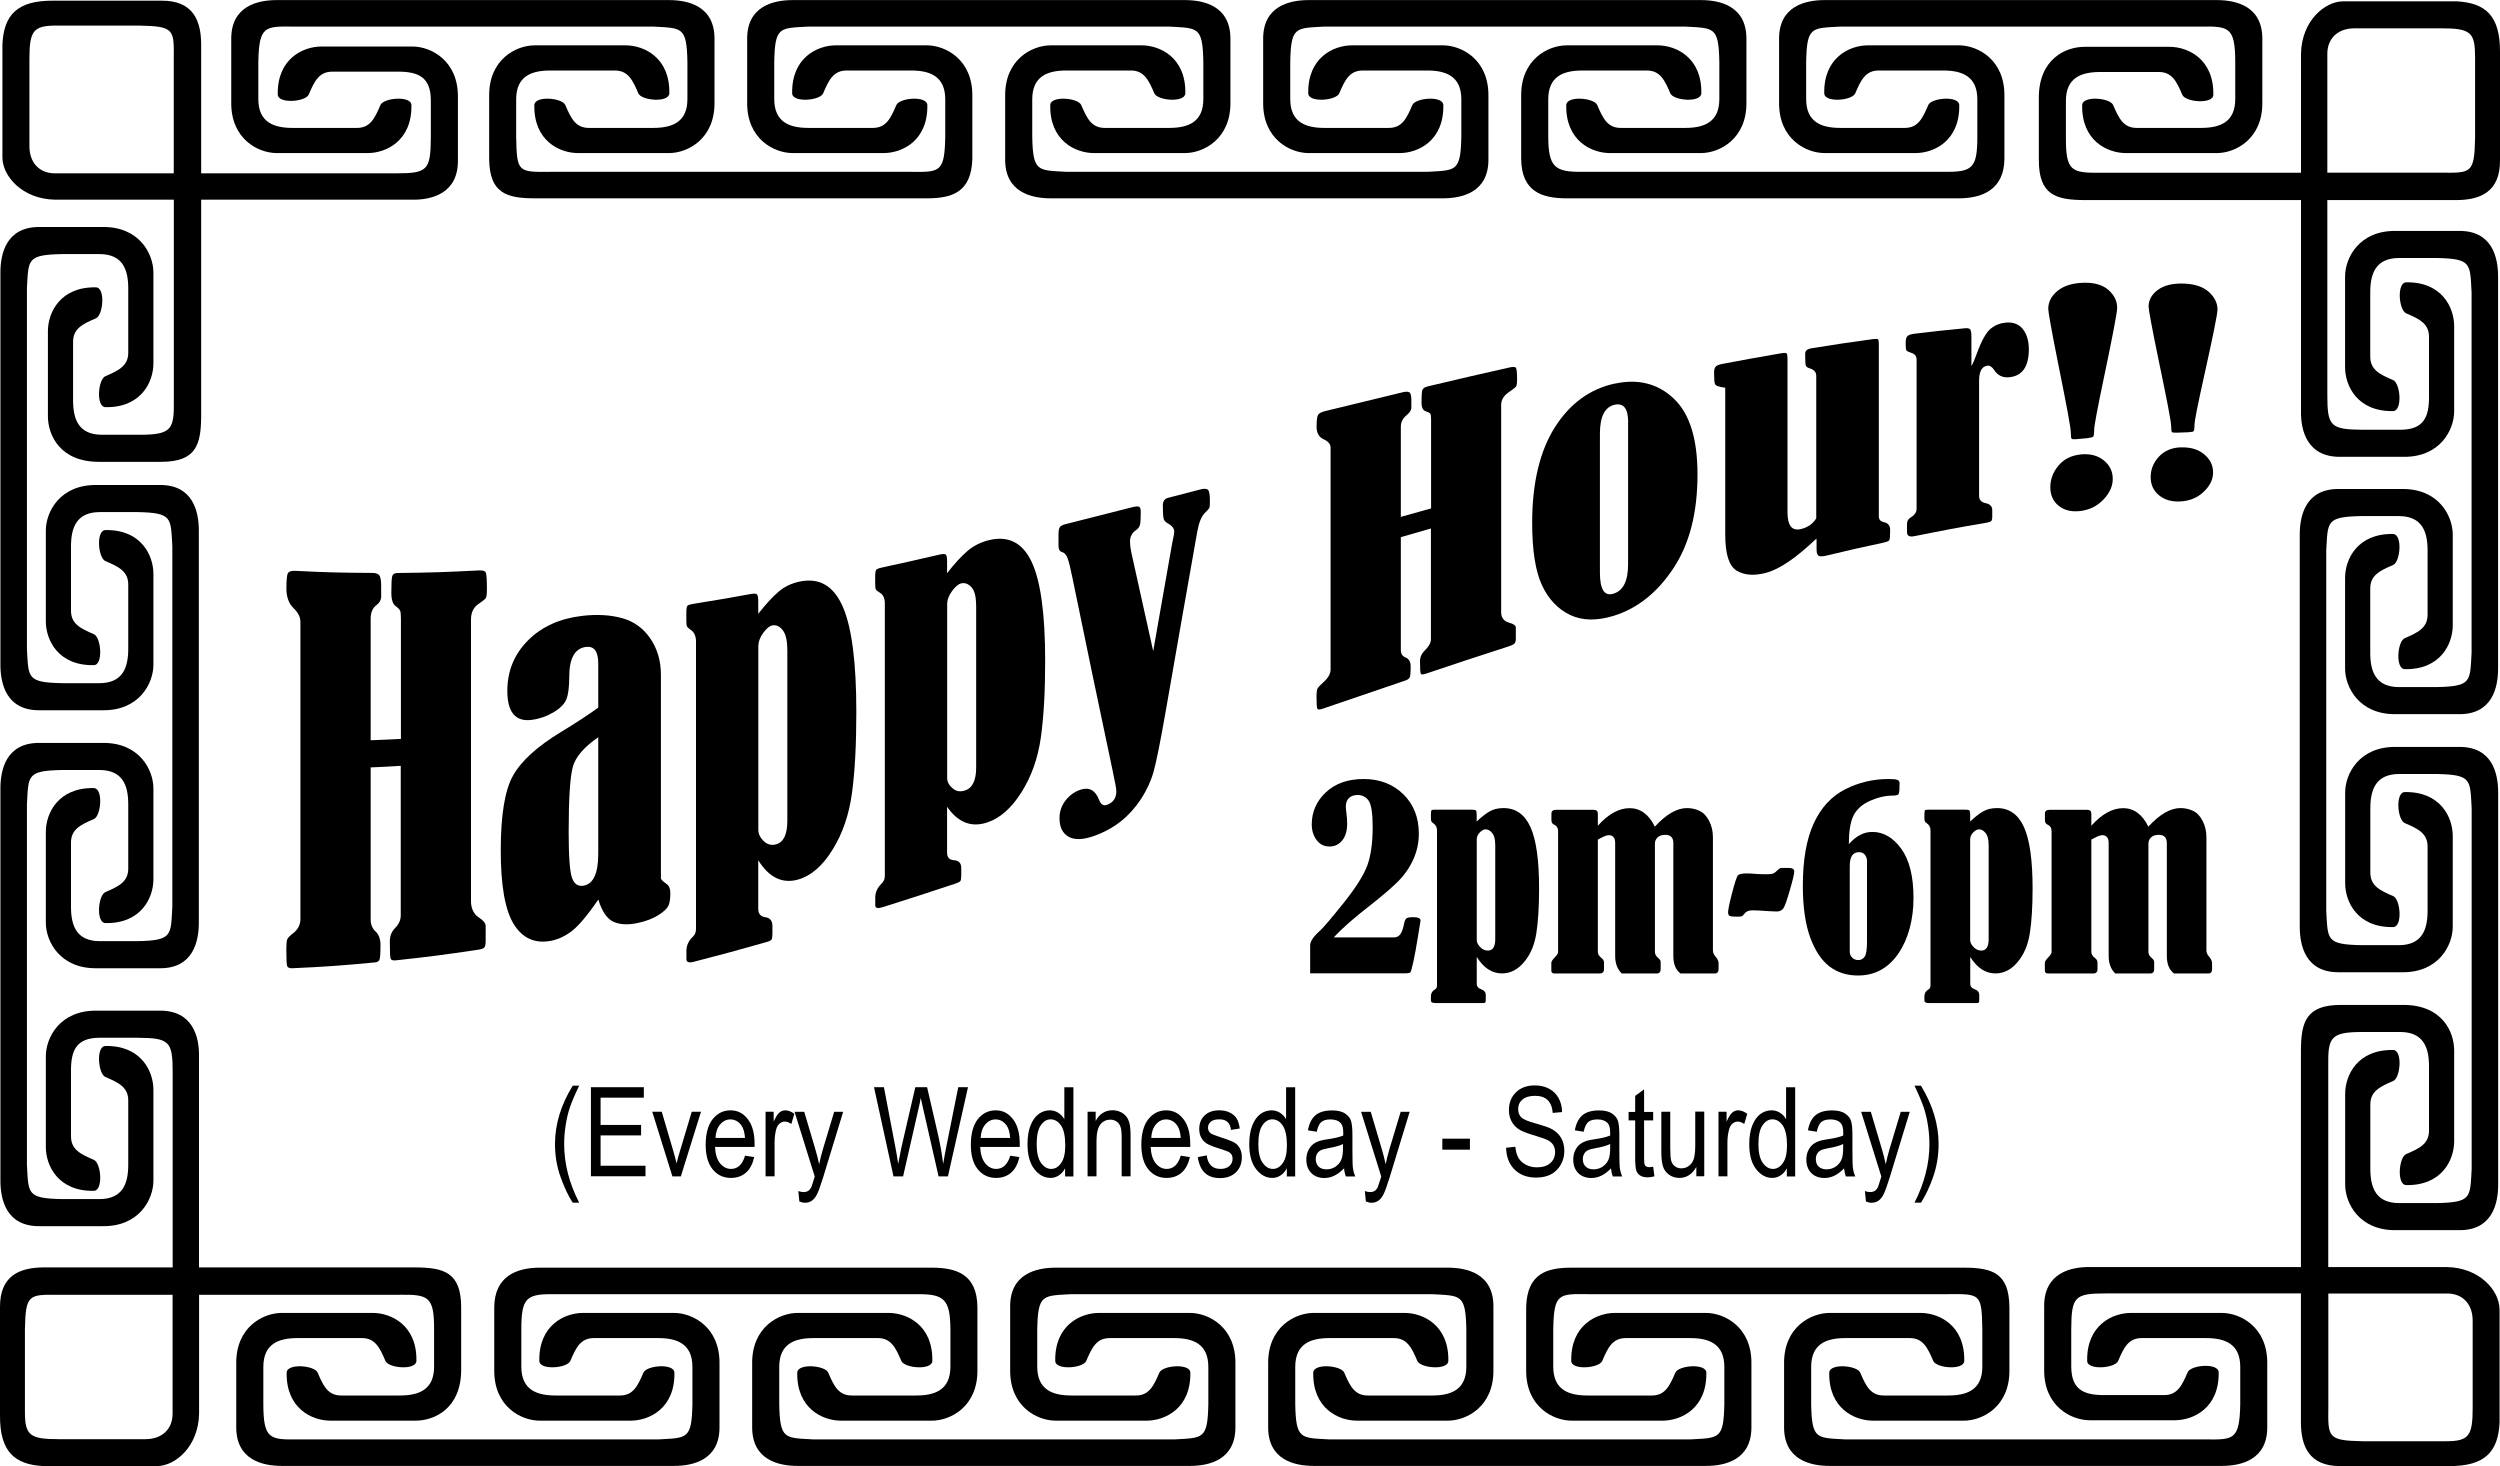
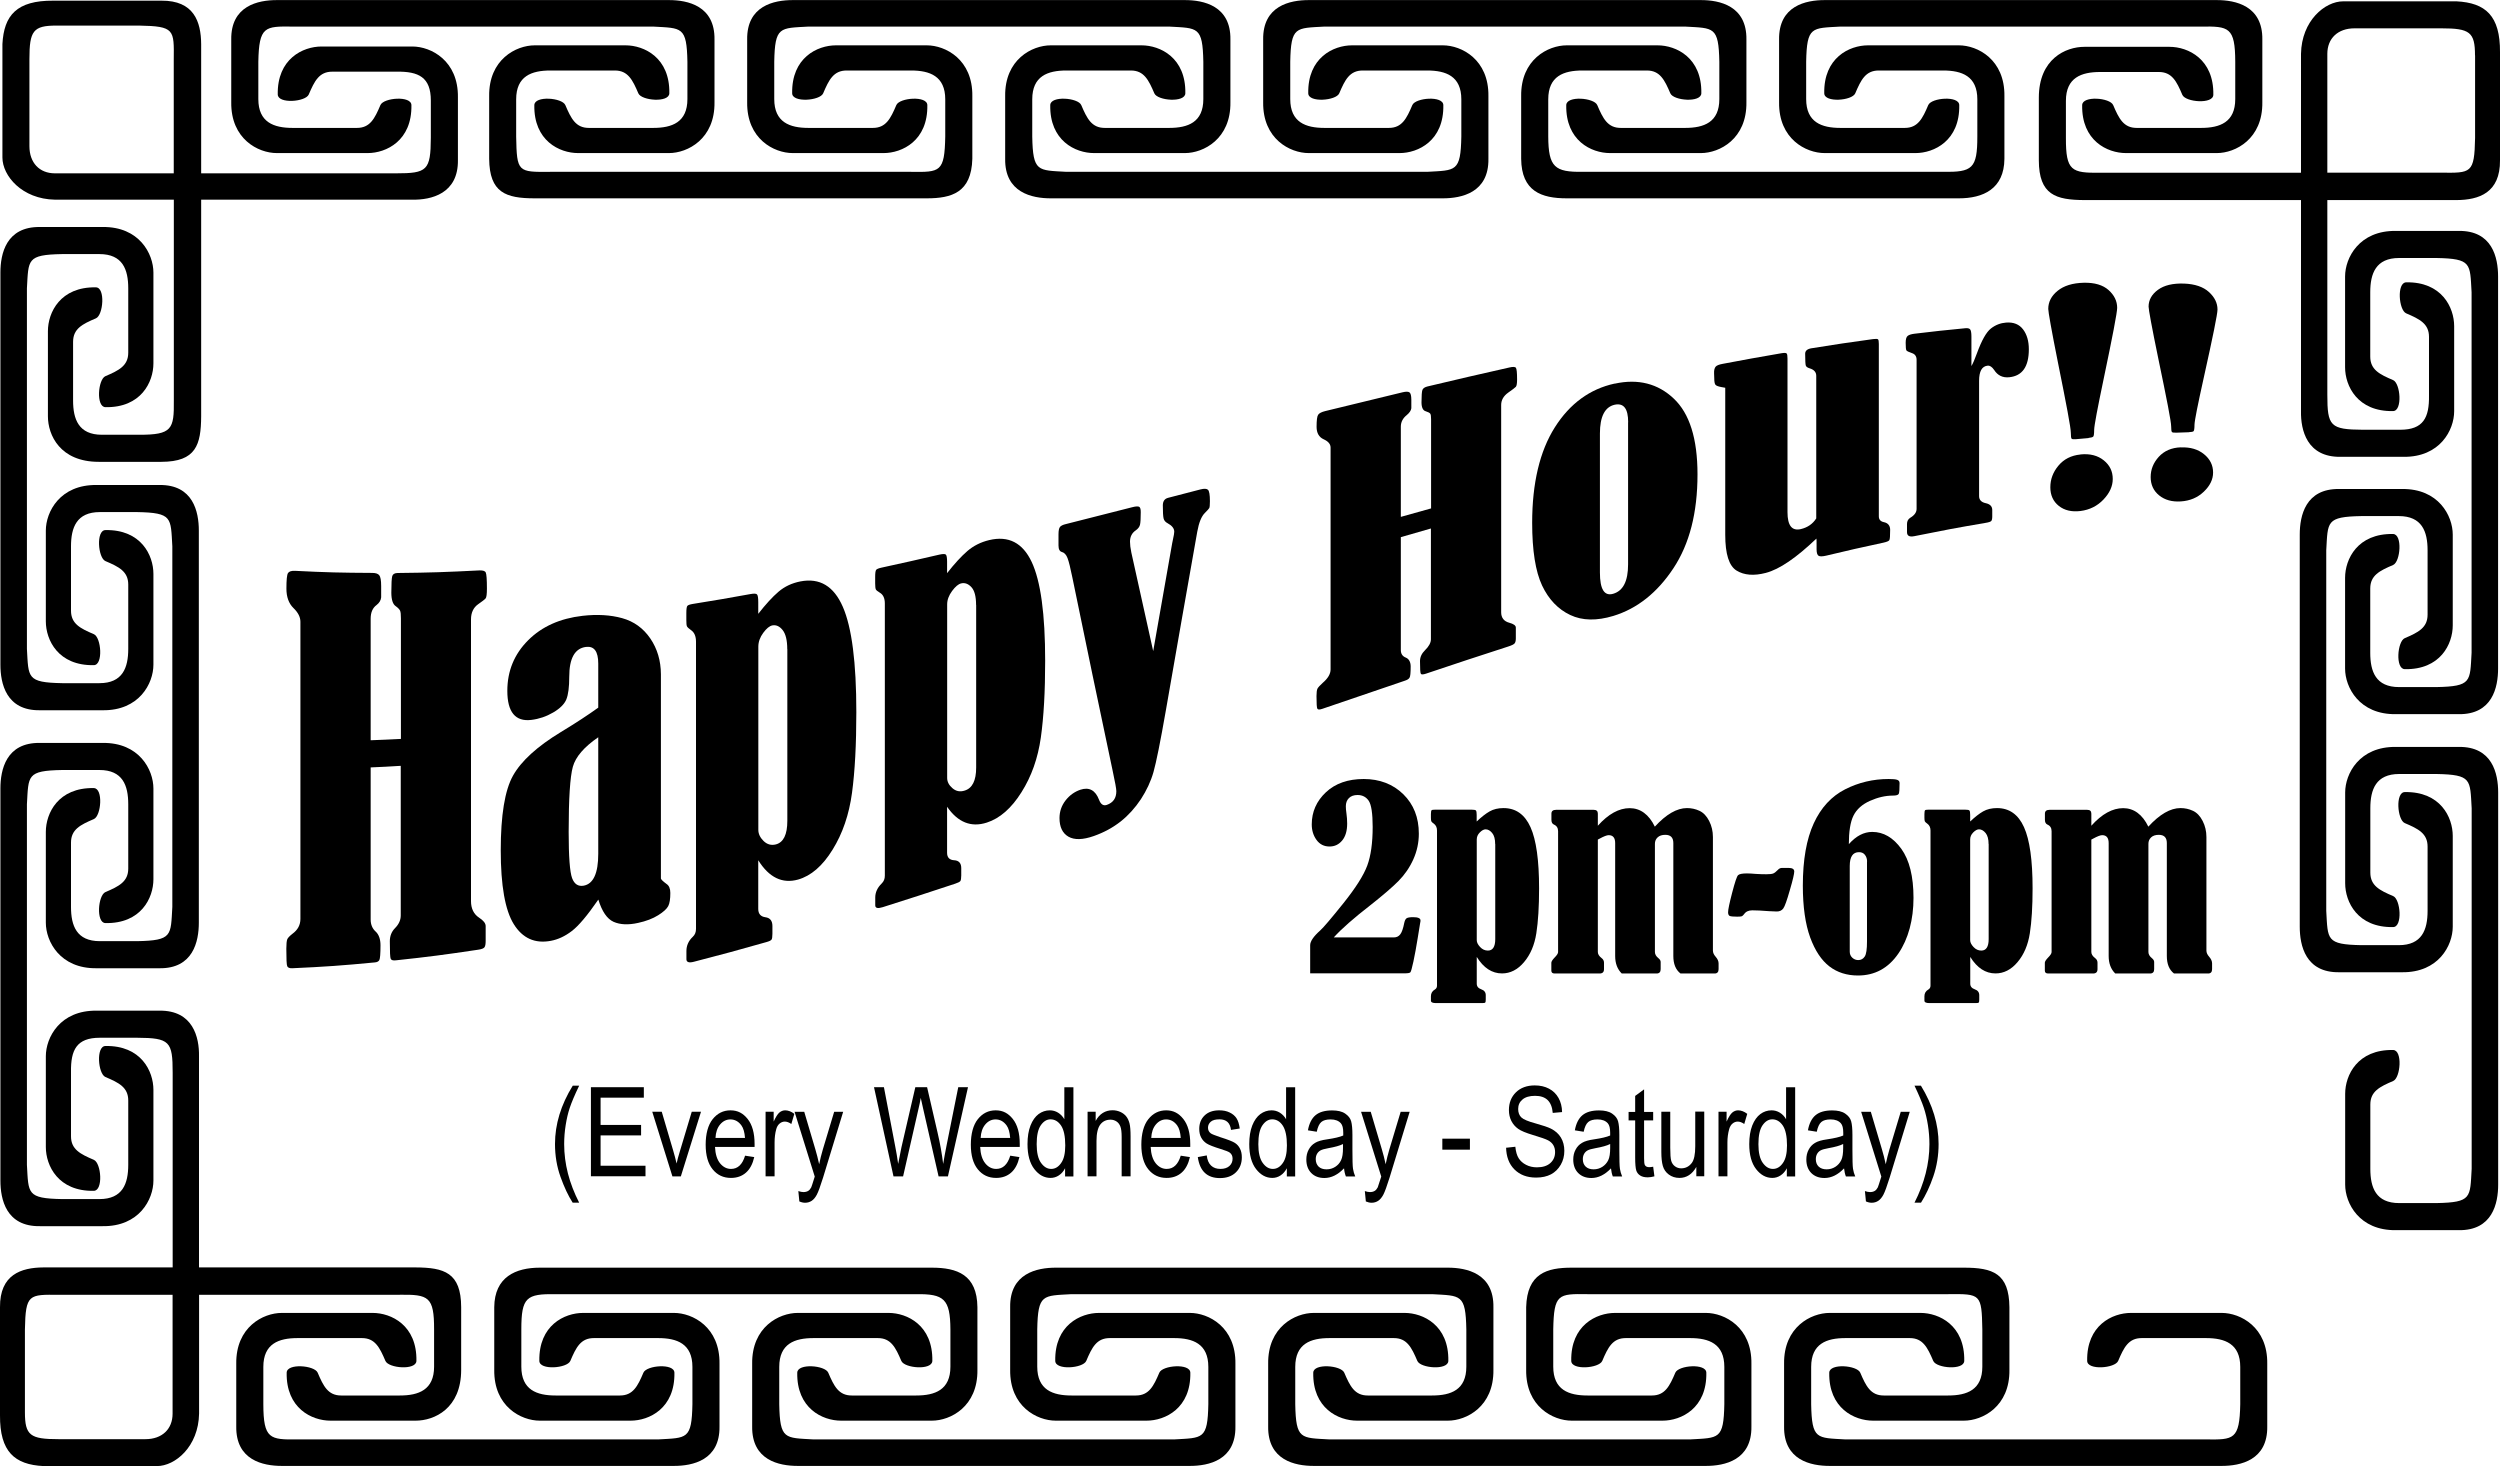
<svg xmlns="http://www.w3.org/2000/svg" id="Layer_1" data-name="Layer 1" version="1.1" viewBox="0 0 300 175.94">
  <defs>
    <style>
      .cls-1 {
        fill: #000;
        stroke-width: 0px;
      }
    </style>
  </defs>
  <path class="cls-1" d="M109.93,167.46h-7.72c-1.57,0-2.13-1.12-2.82-2.74-.38-.89-3.69-1.15-3.72,0-.08,4.27,3.01,5.76,5.26,5.76h10.89c2.25,0,5.53-1.7,5.47-6.1v-7.52c-.04-3.89-2.42-4.74-5.47-4.74h-47.04c-2.89,0-5.44,1.11-5.47,4.74v7.52c-.06,4.4,3.22,6.1,5.47,6.1h10.89c2.25,0,5.34-1.49,5.26-5.76-.02-1.15-3.34-.89-3.72,0-.69,1.63-1.25,2.74-2.82,2.74h-7.72c-2.25,0-4.11-.67-4.11-3.46v-4.47c0-3.85.6-4.28,4.11-4.23h43.27c3.32-.04,4.09.55,4.11,4.23v4.47c0,2.79-1.85,3.46-4.11,3.46Z" />
  <path class="cls-1" d="M171.85,167.46h-7.72c-1.57,0-2.13-1.12-2.82-2.74-.38-.89-3.69-1.15-3.72,0-.08,4.27,3.01,5.76,5.26,5.76h10.89c2.25,0,5.53-1.7,5.47-6.1v-7.52c.06-4.06-3.22-4.74-5.47-4.74h-47.05c-2.25,0-5.53.68-5.47,4.74v7.52c-.06,4.4,3.22,6.1,5.47,6.1h10.89c2.25,0,5.34-1.49,5.26-5.76-.02-1.15-3.34-.89-3.72,0-.69,1.63-1.25,2.74-2.82,2.74h-7.72c-2.25,0-4.11-.67-4.11-3.46v-4.47c.08-4.27.66-4.03,4.11-4.23h43.27c3.45.2,4.03-.04,4.11,4.23v4.47c0,2.79-1.85,3.46-4.11,3.46Z" />
  <path class="cls-1" d="M233.77,167.46h-7.72c-1.57,0-2.13-1.12-2.82-2.74-.38-.89-3.69-1.15-3.72,0-.08,4.27,3.01,5.76,5.26,5.76h10.89c2.25,0,5.53-1.7,5.47-6.1v-7.52c-.04-4.06-1.99-4.74-5.47-4.74h-47.05c-2.98,0-5.36.68-5.47,4.74v7.52c-.06,4.4,3.22,6.1,5.47,6.1h10.89c2.25,0,5.34-1.49,5.26-5.76-.02-1.15-3.34-.89-3.72,0-.69,1.63-1.25,2.74-2.82,2.74h-7.72c-2.25,0-4.11-.67-4.11-3.46v-4.47c.08-4.27.6-4.28,4.11-4.23h43.27c3.92-.04,4.03-.04,4.11,4.23v4.47c0,2.79-1.85,3.46-4.11,3.46Z" />
  <path class="cls-1" d="M266.61,157.55h-10.89c-2.25,0-5.34,1.49-5.26,5.76.02,1.15,3.34.89,3.72,0,.69-1.63,1.25-2.74,2.82-2.74h7.72c2.25,0,4.11.67,4.11,3.46v4.47c-.08,4.27-.78,4.27-4.11,4.23h-43.27c-3.45-.2-4.03.04-4.11-4.23v-4.47c0-2.79,1.85-3.46,4.11-3.46h7.72c1.57,0,2.13,1.12,2.82,2.74.38.89,3.69,1.15,3.72,0,.08-4.27-3.01-5.76-5.26-5.76h-10.89c-2.25,0-5.53,1.7-5.47,6.1v7.52c-.06,4.06,3.22,4.74,5.47,4.74h47.04c2.25,0,5.53-.68,5.47-4.74v-7.52c.06-4.4-3.22-6.1-5.47-6.1Z" />
  <path class="cls-1" d="M204.7,157.55h-10.89c-2.25,0-5.34,1.49-5.26,5.76.02,1.15,3.34.89,3.72,0,.69-1.63,1.25-2.74,2.82-2.74h7.72c2.25,0,4.11.67,4.11,3.46v4.47c-.08,4.27-.66,4.03-4.11,4.23h-43.27c-3.45-.2-4.03.04-4.11-4.23v-4.47c0-2.79,1.85-3.46,4.11-3.46h7.72c1.57,0,2.13,1.12,2.82,2.74.38.89,3.69,1.15,3.72,0,.08-4.27-3.01-5.76-5.26-5.76h-10.89c-2.25,0-5.53,1.7-5.47,6.1v7.52c-.06,4.06,3.22,4.74,5.47,4.74h47.05c2.25,0,5.53-.68,5.47-4.74v-7.52c.06-4.4-3.22-6.1-5.47-6.1Z" />
  <path class="cls-1" d="M142.78,157.55h-10.89c-2.25,0-5.34,1.49-5.26,5.76.02,1.15,3.34.89,3.72,0,.69-1.63,1.25-2.74,2.82-2.74h7.72c2.25,0,4.11.67,4.11,3.46v4.47c-.08,4.27-.66,4.03-4.11,4.23h-43.27c-3.45-.2-4.03.04-4.11-4.23v-4.47c0-2.79,1.85-3.46,4.11-3.46h7.72c1.57,0,2.13,1.12,2.82,2.74.38.89,3.69,1.15,3.72,0,.08-4.27-3.01-5.76-5.26-5.76h-10.89c-2.25,0-5.53,1.7-5.47,6.1v7.52c-.06,4.06,3.22,4.74,5.47,4.74h47.05c2.25,0,5.53-.68,5.47-4.74v-7.52c.06-4.4-3.22-6.1-5.47-6.1Z" />
  <path class="cls-1" d="M80.87,157.55h-10.89c-2.25,0-5.34,1.49-5.26,5.76.02,1.15,3.34.89,3.72,0,.69-1.63,1.25-2.74,2.82-2.74h7.72c2.25,0,4.11.67,4.11,3.46v4.47c-.08,4.27-.66,4.03-4.11,4.23h-43.27c-3.33.04-4.1-.04-4.11-4.23v-4.47c0-2.79,1.85-3.46,4.11-3.46h7.72c1.57,0,2.13,1.12,2.82,2.74.38.89,3.69,1.15,3.72,0,.08-4.27-3.01-5.76-5.26-5.76h-10.89c-2.25,0-5.53,1.7-5.47,6.1v7.52c-.06,4.06,3.22,4.74,5.47,4.74h47.05c2.25,0,5.53-.68,5.47-4.74v-7.52c.06-4.4-3.22-6.1-5.47-6.1Z" />
  <path class="cls-1" d="M288.23,58.68h-7.52c-4.06-.06-4.74,3.22-4.74,5.47v47.05c0,2.25.68,5.53,4.74,5.47h7.52c4.4.06,6.1-3.22,6.1-5.47v-10.89c0-2.25-1.49-5.34-5.76-5.26-1.15.02-.89,3.34,0,3.72,1.63.69,2.74,1.25,2.74,2.82v7.72c0,2.25-.67,4.11-3.46,4.11h-4.47c-4.27-.08-4.03-.66-4.23-4.11v-43.27c.2-3.45-.04-4.03,4.23-4.11h4.47c2.79,0,3.46,1.85,3.46,4.11v7.72c0,1.57-1.12,2.13-2.74,2.82-.89.38-1.15,3.69,0,3.72,4.27.08,5.76-3.01,5.76-5.26v-10.89c0-2.25-1.7-5.53-6.1-5.47Z" />
  <path class="cls-1" d="M292.36,82.45h-4.47c-2.79,0-3.46-1.85-3.46-4.11v-7.72c0-1.57,1.12-2.13,2.74-2.82.89-.38,1.15-3.69,0-3.72-4.27-.08-5.76,3.01-5.76,5.26v10.89c0,2.25,1.7,5.53,6.1,5.47h7.52c4.06.06,4.74-3.22,4.74-5.47v-47.05c0-2.25-.68-5.53-4.74-5.47h-7.52c-4.4-.06-6.1,3.22-6.1,5.47v10.89c0,2.25,1.49,5.34,5.76,5.26,1.15-.02.89-3.34,0-3.72-1.63-.69-2.74-1.25-2.74-2.82v-7.72c0-2.25.67-4.11,3.46-4.11h4.47c4.27.08,4.03.66,4.23,4.11v43.27c-.2,3.45.04,4.03-4.23,4.11Z" />
  <path class="cls-1" d="M299.78,95.1c0-2.25-.68-5.53-4.74-5.47h-7.52c-4.4-.06-6.1,3.22-6.1,5.47v10.89c0,2.25,1.49,5.34,5.76,5.26,1.15-.02.89-3.34,0-3.72-1.63-.69-2.74-1.25-2.74-2.82v-7.72c0-2.25.67-4.11,3.46-4.11h4.47c4.27.08,4.03.66,4.23,4.11v43.27c-.2,3.45.04,4.03-4.23,4.11h-4.47c-2.79,0-3.46-1.85-3.46-4.11v-7.72c0-1.57,1.12-2.13,2.74-2.82.89-.38,1.15-3.69,0-3.72-4.27-.08-5.76,3.01-5.76,5.26v10.89c0,2.25,1.7,5.53,6.1,5.47h7.52c4.06.06,4.74-3.22,4.74-5.47v-47.05Z" />
  <path class="cls-1" d="M189.9,8.46h7.72c1.57,0,2.13,1.12,2.82,2.74.38.89,3.69,1.15,3.72,0,.08-4.27-3.01-5.76-5.26-5.76h-10.89c-2.25,0-5.53,1.7-5.47,6.1v7.52c.04,3.89,2.42,4.74,5.47,4.74h47.05c2.89,0,5.44-1.11,5.47-4.74v-7.52c.06-4.4-3.22-6.1-5.47-6.1h-10.89c-2.25,0-5.34,1.49-5.26,5.76.02,1.15,3.34.89,3.72,0,.69-1.63,1.25-2.74,2.82-2.74h7.72c2.25,0,4.11.67,4.11,3.46v4.47c0,3.85-.6,4.28-4.11,4.23h-43.27c-3.32.04-4.09-.55-4.11-4.23v-4.47c0-2.79,1.85-3.46,4.11-3.46Z" />
  <path class="cls-1" d="M127.98,8.46h7.72c1.57,0,2.13,1.12,2.82,2.74.38.89,3.69,1.15,3.72,0,.08-4.27-3.01-5.76-5.26-5.76h-10.89c-2.25,0-5.53,1.7-5.47,6.1v7.52c-.06,4.06,3.22,4.74,5.47,4.74h47.05c2.25,0,5.53-.68,5.47-4.74v-7.52c.06-4.4-3.22-6.1-5.47-6.1h-10.89c-2.25,0-5.34,1.49-5.26,5.76.02,1.15,3.34.89,3.72,0,.69-1.63,1.25-2.74,2.82-2.74h7.72c2.25,0,4.11.67,4.11,3.46v4.47c-.08,4.27-.66,4.03-4.11,4.23h-43.27c-3.45-.2-4.03.04-4.11-4.23v-4.47c0-2.79,1.85-3.46,4.11-3.46Z" />
  <path class="cls-1" d="M66.06,8.46h7.72c1.57,0,2.13,1.12,2.82,2.74.38.89,3.69,1.15,3.72,0,.08-4.27-3.01-5.76-5.26-5.76h-10.89c-2.25,0-5.53,1.7-5.47,6.1v7.52c.04,4.06,1.99,4.74,5.47,4.74h47.04c2.98,0,5.36-.68,5.47-4.74v-7.52c.06-4.4-3.22-6.1-5.47-6.1h-10.89c-2.25,0-5.34,1.49-5.26,5.76.02,1.15,3.34.89,3.72,0,.69-1.63,1.25-2.74,2.82-2.74h7.72c2.25,0,4.11.67,4.11,3.46v4.47c-.08,4.27-.6,4.28-4.11,4.23h-43.27c-3.92.04-4.03.04-4.11-4.23v-4.47c0-2.79,1.85-3.46,4.11-3.46Z" />
  <path class="cls-1" d="M33.22,18.37h10.89c2.25,0,5.34-1.49,5.26-5.76-.02-1.15-3.34-.89-3.72,0-.69,1.63-1.25,2.74-2.82,2.74h-7.72c-2.25,0-4.11-.67-4.11-3.46v-4.47c.08-4.27.78-4.27,4.11-4.23h43.27c3.45.2,4.03-.04,4.11,4.23v4.47c0,2.79-1.85,3.46-4.11,3.46h-7.72c-1.57,0-2.13-1.12-2.82-2.74-.38-.89-3.69-1.15-3.72,0-.08,4.27,3.01,5.76,5.26,5.76h10.89c2.25,0,5.53-1.7,5.47-6.1v-7.52c.06-4.06-3.22-4.74-5.47-4.74h-47.05c-2.25,0-5.53.68-5.47,4.74v7.52c-.06,4.4,3.22,6.1,5.47,6.1Z" />
  <path class="cls-1" d="M95.13,18.37h10.89c2.25,0,5.34-1.49,5.26-5.76-.02-1.15-3.34-.89-3.72,0-.69,1.63-1.25,2.74-2.82,2.74h-7.72c-2.25,0-4.11-.67-4.11-3.46v-4.47c.08-4.27.66-4.03,4.11-4.23h43.27c3.45.2,4.03-.04,4.11,4.23v4.47c0,2.79-1.85,3.46-4.11,3.46h-7.72c-1.57,0-2.13-1.12-2.82-2.74-.38-.89-3.69-1.15-3.72,0-.08,4.27,3.01,5.76,5.26,5.76h10.89c2.25,0,5.53-1.7,5.47-6.1v-7.52c.06-4.06-3.22-4.74-5.47-4.74h-47.05c-2.25,0-5.53.68-5.47,4.74v7.52c-.06,4.4,3.22,6.1,5.47,6.1Z" />
  <path class="cls-1" d="M157.05,18.37h10.89c2.25,0,5.34-1.49,5.26-5.76-.02-1.15-3.34-.89-3.72,0-.69,1.63-1.25,2.74-2.82,2.74h-7.72c-2.25,0-4.11-.67-4.11-3.46v-4.47c.08-4.27.66-4.03,4.11-4.23h43.27c3.45.2,4.03-.04,4.11,4.23v4.47c0,2.79-1.85,3.46-4.11,3.46h-7.72c-1.57,0-2.13-1.12-2.82-2.74-.38-.89-3.69-1.15-3.72,0-.08,4.27,3.01,5.76,5.26,5.76h10.89c2.25,0,5.53-1.7,5.47-6.1v-7.52c.06-4.06-3.22-4.74-5.47-4.74h-47.05c-2.25,0-5.53.68-5.47,4.74v7.52c-.06,4.4,3.22,6.1,5.47,6.1Z" />
  <path class="cls-1" d="M218.96,18.37h10.89c2.25,0,5.34-1.49,5.26-5.76-.02-1.15-3.34-.89-3.72,0-.69,1.63-1.25,2.74-2.82,2.74h-7.72c-2.25,0-4.11-.67-4.11-3.46v-4.47c.08-4.27.66-4.03,4.11-4.23h43.27c3.33-.04,4.1.04,4.11,4.23v4.47c0,2.79-1.85,3.46-4.11,3.46h-7.72c-1.57,0-2.13-1.12-2.82-2.74-.38-.89-3.69-1.15-3.72,0-.08,4.27,3.01,5.76,5.26,5.76h10.89c2.25,0,5.53-1.7,5.47-6.1v-7.52c.06-4.06-3.22-4.74-5.47-4.74h-47.05c-2.25,0-5.53.68-5.47,4.74v7.52c-.06,4.4,3.22,6.1,5.47,6.1Z" />
  <path class="cls-1" d="M23.86,63.67c0-2.25-.68-5.53-4.74-5.47h-7.52c-4.4-.06-6.1,3.22-6.1,5.47v10.89c0,2.25,1.49,5.34,5.76,5.26,1.15-.02.89-3.34,0-3.72-1.63-.69-2.74-1.25-2.74-2.82v-7.72c0-2.25.67-4.11,3.46-4.11h4.47c4.27.08,4.03.66,4.23,4.11v43.27c-.2,3.45.04,4.03-4.23,4.11h-4.47c-2.79,0-3.46-1.85-3.46-4.11v-7.72c0-1.57,1.12-2.13,2.74-2.82.89-.38,1.15-3.69,0-3.72-4.27-.08-5.76,3.01-5.76,5.26v10.89c0,2.25,1.7,5.53,6.1,5.47h7.52c4.06.06,4.74-3.22,4.74-5.47v-47.05Z" />
  <path class="cls-1" d="M4.79,147.14h7.52c4.4.06,6.1-3.22,6.1-5.47v-10.89c0-2.25-1.49-5.34-5.76-5.26-1.15.02-.89,3.34,0,3.72,1.63.69,2.74,1.25,2.74,2.82v7.72c0,2.25-.67,4.11-3.46,4.11h-4.47c-4.27-.08-4.03-.66-4.23-4.11v-43.27c.2-3.45-.04-4.03,4.23-4.11h4.47c2.79,0,3.46,1.85,3.46,4.11v7.72c0,1.57-1.12,2.13-2.74,2.82-.89.38-1.15,3.69,0,3.72,4.27.08,5.76-3.01,5.76-5.26v-10.89c0-2.25-1.7-5.53-6.1-5.47h-7.52c-4.06-.06-4.74,3.22-4.74,5.47v47.05c0,2.25.68,5.53,4.74,5.47Z" />
  <path class="cls-1" d="M4.79,85.23h7.52c4.4.06,6.1-3.22,6.1-5.47v-10.89c0-2.25-1.49-5.34-5.76-5.26-1.15.02-.89,3.34,0,3.72,1.63.69,2.74,1.25,2.74,2.82v7.72c0,2.25-.67,4.11-3.46,4.11h-4.47c-4.27-.08-4.03-.66-4.23-4.11v-43.27c.2-3.45-.04-4.03,4.23-4.11h4.47c2.79,0,3.46,1.85,3.46,4.11v7.72c0,1.57-1.12,2.13-2.74,2.82-.89.38-1.15,3.69,0,3.72,4.27.08,5.76-3.01,5.76-5.26v-10.89c0-2.25-1.7-5.53-6.1-5.47h-7.52C.73,27.19.05,30.46.05,32.71v47.05c0,2.25.68,5.53,4.74,5.47Z" />
  <path class="cls-1" d="M47.99,155.38h-24.1v14.25c-.07,3.97-2.87,6.3-5.06,6.3H5.21C1.76,175.75-.03,174.22,0,169.83v-12.97c-.03-3.9,2.52-4.75,5.21-4.77h15.51v-23.37c0-3.75-.34-4.17-4.27-4.19h-4.47c-2.79,0-3.5,1.46-3.46,4.11v7.72c0,1.57,1.12,2.13,2.74,2.82.89.38,1.15,3.69,0,3.72-4.27.08-5.76-3.01-5.76-5.26v-10.89c0-2.25,1.7-5.53,6.1-5.47h7.52c4.06-.06,4.8,3.22,4.76,5.47v25.34h25.99c3.42.02,5.46.61,5.47,4.77v7.52c0,4.65-3.22,6.1-5.47,6.1h-10.21c-2.25,0-5.34-1.49-5.26-5.76.02-1.15,3.34-.89,3.72,0,.69,1.63,1.25,2.74,2.82,2.74h7.04c2.25,0,4.11-.67,4.11-3.46v-4.47c.01-3.94-.67-4.2-4.11-4.16ZM20.72,155.38H7.1c-3.64-.04-4.03-.11-4.11,4.16v9.92c0,2.79.63,3.24,4.02,3.24h10.44c1.99,0,3.26-1.2,3.26-3.06v-14.26Z" />
  <path class="cls-1" d="M300,6.27v12.97c.03,3.9-2.52,4.75-5.21,4.77h-15.51v23.37c0,3.75.34,4.17,4.27,4.19h4.47c2.79,0,3.5-1.46,3.46-4.11v-7.04c0-1.57-1.12-2.13-2.74-2.82-.89-.38-1.15-3.69,0-3.72,4.27-.08,5.76,3.01,5.76,5.26v10.21c0,2.25-1.7,5.53-6.1,5.47h-7.52c-4.06.06-4.8-3.22-4.76-5.47v-25.34h-25.99c-3.42-.02-5.46-.61-5.47-4.77v-7.52c0-4.65,3.22-6.1,5.47-6.1h10.21c2.25,0,5.34,1.49,5.26,5.76-.02,1.15-3.34.89-3.72,0-.69-1.63-1.25-2.74-2.82-2.74h-7.04c-2.25,0-4.11.67-4.11,3.46v4.47c-.01,3.94.67,4.2,4.11,4.16h24.1V6.46c.07-3.97,2.87-6.3,5.06-6.3h13.61c3.46.18,5.24,1.71,5.21,6.1ZM297,6.64c0-2.79-.63-3.24-4.02-3.24h-10.44c-1.99,0-3.26,1.2-3.26,3.06v14.26h13.62c3.64.04,4.03.11,4.11-4.16V6.64Z" />
-   <path class="cls-1" d="M299.95,157.11v13.61c-.18,3.46-1.71,5.24-6.1,5.21h-12.97c-3.9.03-4.75-2.52-4.77-5.21v-15.51h-23.37c-3.75,0-4.17.34-4.19,4.27v4.47c0,2.79,1.46,3.5,4.11,3.46h7.04c1.57,0,2.13-1.12,2.82-2.74.38-.89,3.69-1.15,3.72,0,.08,4.27-3.01,5.76-5.26,5.76h-10.21c-2.25,0-5.53-1.7-5.47-6.1v-7.52c-.06-4.06,3.22-4.8,5.47-4.76h25.34v-25.99c.02-3.42.61-5.46,4.77-5.47h7.52c4.65,0,6.1,3.22,6.1,5.47v10.89c0,2.25-1.49,5.34-5.76,5.26-1.15-.02-.89-3.34,0-3.72,1.63-.69,2.74-1.25,2.74-2.82v-7.72c0-2.25-.67-4.11-3.46-4.11h-4.47c-3.94-.01-4.2.67-4.16,4.11v24.1h14.25c3.96.07,6.3,2.87,6.3,5.06ZM296.72,158.48c0-1.99-1.2-3.26-3.06-3.26h-14.26v13.62c-.04,3.64-.11,4.03,4.16,4.11h9.92c2.79,0,3.24-.63,3.24-4.02v-10.44Z" />
  <path class="cls-1" d="M.29,18.91V5.29C.47,1.84,2,.05,6.4.08h12.97c3.9-.03,4.75,2.52,4.77,5.21v15.51h23.37c3.75,0,4.17-.34,4.19-4.27v-4.47c0-2.79-1.46-3.5-4.11-3.46h-7.72c-1.57,0-2.13,1.12-2.82,2.74-.38.89-3.69,1.15-3.72,0-.08-4.27,3.01-5.76,5.26-5.76h10.89c2.25,0,5.53,1.7,5.47,6.1v7.52c.06,4.06-3.22,4.8-5.47,4.76h-25.34v25.99c-.02,3.42-.61,5.46-4.77,5.47h-7.52c-4.65,0-6.1-3.22-6.1-5.47v-10.21c0-2.25,1.49-5.34,5.76-5.26,1.15.02.89,3.34,0,3.72-1.63.69-2.74,1.25-2.74,2.82v7.04c0,2.25.67,4.11,3.46,4.11h4.47c3.94.01,4.2-.67,4.16-4.11v-24.1H6.59c-3.96-.07-6.3-2.87-6.3-5.06ZM3.53,17.54c0,1.99,1.2,3.26,3.06,3.26h14.26V7.18c.04-3.64.11-4.03-4.16-4.11H6.77c-2.79,0-3.24.63-3.24,4.02v10.45Z" />
  <g>
    <path class="cls-1" d="M44.5,88.83c1.45-.05,2.17-.09,3.61-.16,0-5.79,0-8.68,0-14.47,0-.46-.03-.77-.1-.92-.07-.15-.25-.35-.55-.56-.32-.23-.5-.76-.5-1.61,0-1.08.04-1.73.11-1.98.07-.24.29-.36.63-.37,3.92-.04,5.88-.11,9.8-.31.44-.02.7.06.79.25.09.19.14.83.14,1.92,0,.66-.05,1.05-.15,1.18-.1.13-.42.37-.92.72-.55.39-.84,1.01-.84,1.8,0,11.27,0,22.55,0,33.82,0,.89.33,1.56.97,1.98.52.34.79.67.79,1.01v1.77c0,.37-.04.63-.14.77s-.35.24-.79.3c-3.94.59-5.91.85-9.85,1.27-.33.04-.53-.02-.61-.17-.08-.15-.11-.85-.11-2.12,0-.63.21-1.15.61-1.56.47-.47.7-.98.7-1.54,0-7.18,0-10.77,0-17.95-1.45.09-2.17.13-3.61.19,0,7.3,0,10.96,0,18.26,0,.62.22,1.09.59,1.43.39.35.59.92.59,1.65,0,1.02-.05,1.61-.14,1.78-.09.16-.27.26-.54.28-3.97.38-5.95.52-9.92.7-.32.01-.51-.07-.59-.24-.08-.17-.11-.87-.11-2.1,0-.57.04-.95.11-1.13.07-.18.29-.4.63-.67.63-.46.95-1.05.95-1.78,0-11.89,0-23.77,0-35.66,0-.57-.29-1.12-.84-1.65-.56-.55-.84-1.33-.84-2.32,0-1.05.06-1.67.19-1.87.13-.2.41-.29.85-.27,3.7.19,5.56.23,9.26.25.41,0,.69.09.84.28.15.18.23.61.23,1.29v1.36c-.03.35-.22.67-.56.93-.45.33-.7.87-.7,1.63,0,5.83,0,8.75,0,14.58Z" />
    <path class="cls-1" d="M71.79,84.91c0-2.11,0-3.17,0-5.28,0-1.46-.49-2.12-1.47-2-1.34.17-2.01,1.36-2.01,3.58,0,1.25-.12,2.15-.35,2.72-.23.56-.76,1.09-1.58,1.57-.82.48-1.7.78-2.63.89-1.91.23-2.87-.95-2.87-3.48,0-2.39.83-4.41,2.5-6.08,1.66-1.66,3.84-2.62,6.52-2.93,1.76-.2,3.35-.11,4.76.28,1.41.39,2.53,1.2,3.38,2.44.84,1.24,1.26,2.66,1.27,4.29v24.52c.03.12.26.34.68.65.3.2.45.56.45,1.08,0,.72-.08,1.24-.25,1.57-.17.33-.57.7-1.21,1.1-.64.4-1.44.71-2.41.92-1.17.26-2.15.22-2.94-.13-.78-.35-1.39-1.24-1.83-2.67-1.31,1.9-2.37,3.16-3.19,3.78-.81.62-1.65,1.01-2.51,1.17-1.91.36-3.39-.31-4.44-1.99s-1.57-4.65-1.57-8.87c0-4.22.49-7.21,1.47-8.96.98-1.75,2.89-3.5,5.74-5.23,1.8-1.09,3.31-2.08,4.5-2.94ZM71.79,88.47c-1.7,1.17-2.72,2.35-3.05,3.55-.33,1.2-.5,3.8-.5,7.82,0,2.95.14,4.8.41,5.53.27.73.74,1.03,1.4.91,1.16-.22,1.74-1.5,1.74-3.82v-13.97Z" />
    <path class="cls-1" d="M90.99,73.66c.89-1.14,1.7-2.03,2.44-2.66.74-.63,1.61-1.03,2.62-1.23,2.32-.45,4.01.57,5.09,3.05,1.08,2.48,1.62,6.69,1.62,12.64,0,3.87-.17,7.1-.52,9.69-.35,2.59-1.12,4.86-2.33,6.81-1.2,1.95-2.59,3.15-4.15,3.59-1.88.52-3.47-.24-4.77-2.32,0,2.33,0,3.5,0,5.84,0,.59.29.92.86,1,.55.07.84.42.84,1.05v.94c0,.37-.04.6-.11.7-.08.1-.28.2-.61.29-3.48.99-5.22,1.46-8.7,2.36-.6.16-.9.05-.9-.3v-.99c0-.66.26-1.23.77-1.71.26-.24.38-.56.38-.95,0-11.48,0-22.97,0-34.45,0-.66-.2-1.12-.59-1.39-.27-.19-.43-.34-.49-.45s-.08-.37-.08-.76c0-.33,0-.5,0-.83,0-.48.04-.77.12-.87.08-.1.3-.18.67-.24,2.76-.44,4.13-.68,6.89-1.18.44-.08.7-.07.8.04.1.1.15.41.15.92v1.44ZM94.47,77.89c0-1.07-.19-1.83-.56-2.29s-.79-.64-1.24-.55c-.33.07-.69.36-1.08.89-.39.53-.59,1.08-.59,1.66,0,8.79,0,13.19,0,21.99,0,.47.21.92.63,1.33.42.41.91.55,1.47.41.92-.24,1.38-1.18,1.38-2.83,0-8.25,0-12.37,0-20.61Z" />
    <path class="cls-1" d="M113.65,68.78c.89-1.14,1.7-2.02,2.44-2.66.74-.63,1.61-1.07,2.62-1.31,2.32-.55,4.01.33,5.09,2.62,1.08,2.3,1.62,6.25,1.62,11.88,0,3.66-.17,6.72-.52,9.2-.35,2.47-1.12,4.66-2.33,6.57-1.2,1.91-2.59,3.13-4.15,3.63-1.88.61-3.47-.02-4.77-1.9,0,2.21,0,3.32,0,5.53,0,.56.29.86.86.89.55.03.84.35.84.94v.89c0,.35-.04.57-.11.67-.08.1-.28.2-.61.31-3.48,1.15-5.22,1.72-8.7,2.82-.6.19-.9.12-.9-.22v-.94c0-.62.26-1.18.77-1.68.26-.25.38-.56.38-.93,0-10.89,0-21.79,0-32.68,0-.62-.2-1.05-.59-1.28-.27-.16-.43-.29-.49-.4-.05-.11-.08-.35-.08-.72v-.79c0-.46.04-.73.12-.84.08-.1.3-.19.67-.27,2.76-.6,4.13-.91,6.89-1.55.44-.1.7-.1.8-.01.1.09.15.38.15.86v1.36ZM117.13,72.59c0-1.02-.19-1.73-.56-2.13-.38-.41-.79-.56-1.24-.45-.33.08-.69.38-1.08.91-.39.53-.59,1.06-.59,1.61,0,8.33,0,12.5,0,20.83,0,.45.21.86.63,1.22.42.37.91.47,1.47.29.92-.28,1.38-1.2,1.38-2.76,0-7.81,0-11.72,0-19.53Z" />
    <path class="cls-1" d="M138.39,78.1c.91-5.19,1.36-7.77,2.27-12.9.04-.2.08-.34.09-.44.11-.49.16-.81.16-.95,0-.4-.27-.74-.81-1.03-.25-.13-.41-.32-.47-.57-.06-.25-.09-.77-.09-1.56,0-.5.21-.8.63-.91,1.55-.4,2.33-.61,3.89-1.01.44-.11.73-.1.89.04.16.14.24.6.24,1.38,0,.46-.03.73-.08.82-.05.09-.22.28-.51.57-.42.4-.73,1.16-.93,2.27-1.51,8.51-2.26,12.8-3.77,21.46-.66,3.78-1.16,6.24-1.48,7.37-.32,1.13-.83,2.21-1.51,3.26-.69,1.04-1.49,1.93-2.42,2.67-.93.73-2,1.32-3.22,1.75-1.33.47-2.35.49-3.06.08-.71-.41-1.07-1.16-1.07-2.23,0-.78.24-1.49.72-2.11.48-.62,1.08-1.05,1.78-1.29,1.05-.35,1.8.05,2.24,1.19.21.56.52.77.93.63.77-.27,1.15-.81,1.15-1.65,0-.27-.15-1.1-.45-2.49-1.93-9.14-2.9-13.78-4.83-23.17-.23-1.13-.42-1.91-.58-2.32-.16-.41-.39-.65-.67-.72-.27-.07-.41-.33-.41-.78v-1.34c0-.45.06-.74.18-.89.12-.14.35-.26.7-.34,3.18-.8,4.77-1.21,7.95-2.02.42-.11.7-.13.84-.06.14.07.2.28.2.64,0,.76-.03,1.27-.09,1.52-.06.25-.23.48-.52.68-.45.31-.68.76-.68,1.35,0,.34.05.78.16,1.3,1.05,4.76,1.57,7.12,2.62,11.82Z" />
    <path class="cls-1" d="M168.12,62.02c1.45-.41,2.17-.61,3.61-1.01v-10.71c0-.34-.03-.56-.1-.66-.07-.1-.26-.2-.55-.29-.32-.09-.5-.45-.5-1.07,0-.8.04-1.29.11-1.49.08-.2.29-.34.63-.42,3.92-.93,5.88-1.39,9.8-2.27.44-.1.7-.09.79.04.09.12.14.59.14,1.39,0,.48-.05.78-.15.89-.1.11-.41.34-.92.7-.56.4-.84.9-.84,1.48v24.88c0,.65.33,1.08.97,1.25.52.14.79.33.79.58v1.3c0,.28-.05.47-.14.59-.09.12-.35.25-.79.39-3.94,1.27-5.91,1.93-9.85,3.25-.33.11-.54.12-.61.03-.08-.09-.11-.6-.11-1.54,0-.47.2-.91.61-1.31.47-.46.7-.9.7-1.31v-13.29c-1.45.41-2.17.62-3.61,1.04v13.55c0,.46.21.75.59.9.38.15.59.53.59,1.07,0,.76-.04,1.21-.14,1.35-.09.15-.27.26-.54.35-3.97,1.34-5.95,2.02-9.92,3.38-.32.11-.51.11-.59,0-.08-.11-.11-.62-.11-1.53,0-.43.04-.72.11-.88.08-.16.29-.39.63-.7.63-.54.95-1.07.95-1.62v-26.62c0-.43-.29-.75-.84-1-.55-.25-.84-.75-.84-1.49,0-.78.06-1.27.19-1.45.13-.19.41-.33.85-.44,3.71-.91,5.56-1.36,9.26-2.25.41-.1.69-.1.84,0s.23.4.23.9v1.01c-.03.26-.22.55-.56.83-.45.36-.7.82-.7,1.38v10.82Z" />
    <path class="cls-1" d="M193.76,46.04c2.83-.62,5.2,0,7.09,1.79,1.9,1.79,2.85,4.81,2.85,9.09,0,4.62-.96,8.35-2.89,11.27-1.93,2.92-4.33,4.84-7.21,5.72-1.99.6-3.71.58-5.17-.11-1.46-.69-2.59-1.87-3.38-3.54-.79-1.68-1.19-4.19-1.19-7.52,0-4.76.91-8.6,2.72-11.46,1.81-2.86,4.21-4.6,7.17-5.25ZM195.38,50.67c0-1.64-.54-2.34-1.63-2.1-1.17.27-1.76,1.42-1.76,3.45v16.68c0,2.02.53,2.87,1.6,2.55,1.19-.35,1.78-1.52,1.78-3.52v-17.06Z" />
    <path class="cls-1" d="M207.02,46.53c-.2-.04-.35-.07-.45-.08-.38-.07-.61-.16-.71-.27-.1-.12-.15-.38-.15-.81,0-.23-.02-.43-.02-.57-.02-.37.06-.65.19-.8.13-.15.41-.26.85-.34,2.81-.53,4.22-.79,7.03-1.27.35-.06.56-.05.63.02.08.07.11.28.11.62v18.43c0,1.61.53,2.28,1.6,2.03.81-.19,1.43-.62,1.85-1.28,0-6.84,0-10.27,0-17.11,0-.44-.26-.74-.79-.9-.26-.08-.41-.19-.46-.32-.05-.13-.08-.61-.08-1.43,0-.36.26-.58.77-.66,2.96-.47,4.43-.7,7.39-1.1.32-.04.51-.03.58.03.07.06.1.25.1.56v20.68c0,.4.22.62.61.7.49.1.75.42.75.92,0,.72-.03,1.13-.1,1.24-.07.11-.3.21-.71.3-2.75.59-4.12.9-6.87,1.56-.44.1-.74.11-.9.02s-.25-.35-.25-.78v-.46c0-.49,0-.77-.02-.83-2.4,2.29-4.42,3.69-6.08,4.12-1.42.37-2.59.28-3.5-.28-.91-.56-1.36-1.99-1.36-4.29v-17.65Z" />
    <path class="cls-1" d="M236.57,43.93c.18-.3.4-.81.66-1.53.57-1.56,1.13-2.55,1.68-2.98.55-.43,1.16-.66,1.82-.71.9-.07,1.58.21,2.04.82.46.61.69,1.4.69,2.38,0,2.09-.78,3.2-2.35,3.36-.78.08-1.39-.21-1.81-.87-.26-.38-.52-.55-.79-.52-.68.07-1.02.68-1.02,1.82v13.84c0,.44.27.73.79.84.52.11.79.38.79.82v.77c0,.28-.04.46-.12.55-.08.09-.32.17-.71.23-3.41.58-5.11.9-8.52,1.59-.59.12-.88-.04-.88-.48v-.98c0-.33.13-.58.38-.74.51-.3.77-.66.77-1.07,0-7.16,0-10.74,0-17.89,0-.4-.18-.68-.54-.8-.38-.13-.62-.24-.68-.33-.06-.09-.09-.4-.09-.91,0-.43.08-.71.24-.83.16-.13.42-.21.8-.26,2.44-.29,3.66-.43,6.1-.66.29-.03.48.01.59.13.1.11.16.4.16.86v3.56Z" />
    <path class="cls-1" d="M250.62,52.57c-.59.05-.88.08-1.47.13-.3.03-.49.01-.55-.05-.07-.06-.1-.3-.1-.71,0-.61-.53-3.4-1.54-8.4-.79-3.95-1.17-6.13-1.17-6.47,0-.83.37-1.56,1.12-2.17.75-.61,1.8-.94,3.15-.97,1.29-.03,2.29.27,2.97.88.68.61,1.03,1.32,1.03,2.13,0,.56-.55,3.42-1.65,8.67-.72,3.44-1.1,5.45-1.11,5.96,0,.47-.04.75-.11.82-.08.08-.26.13-.56.16ZM249.67,54.53c1.13-.11,2.06.13,2.78.71.72.58,1.08,1.32,1.08,2.24,0,.86-.37,1.68-1.11,2.46-.74.78-1.66,1.24-2.76,1.38-1.05.13-1.92-.07-2.6-.61s-1.02-1.29-1.02-2.24.32-1.81.97-2.59c.65-.78,1.53-1.23,2.64-1.34Z" />
    <path class="cls-1" d="M262.66,51.87c-.59.02-.88.03-1.47.05-.3.01-.49-.01-.55-.07-.07-.06-.1-.29-.1-.68,0-.58-.53-3.28-1.54-8.12-.79-3.82-1.17-5.93-1.17-6.25,0-.79.37-1.47,1.12-2.02.75-.55,1.8-.8,3.15-.75,1.29.05,2.29.39,2.97,1.01.68.62,1.03,1.32,1.03,2.1,0,.54-.55,3.24-1.65,8.19-.72,3.24-1.1,5.15-1.11,5.63,0,.44-.04.71-.11.78s-.26.11-.56.12ZM261.71,53.69c1.13-.05,2.06.23,2.78.82.72.59,1.08,1.32,1.08,2.2,0,.82-.37,1.58-1.11,2.29-.74.71-1.66,1.1-2.76,1.17-1.05.07-1.92-.17-2.6-.72-.68-.55-1.02-1.29-1.02-2.2s.32-1.71.97-2.43c.65-.71,1.53-1.1,2.64-1.14Z" />
  </g>
  <g>
    <path class="cls-1" d="M160.06,112.49h7.2c.33,0,.58-.12.77-.37.19-.24.35-.7.48-1.37.06-.28.15-.46.27-.55.12-.09.39-.14.79-.14.59,0,.89.13.89.39,0,.09-.01.19-.04.3-.05.26-.15.88-.3,1.85-.17,1.06-.34,1.99-.51,2.78-.17.79-.29,1.22-.37,1.3-.08.08-.3.12-.67.12h-11.35v-3.37c0-.47.4-1.06,1.21-1.78.4-.36,1.33-1.46,2.8-3.29,1.46-1.83,2.41-3.33,2.84-4.49.43-1.16.65-2.71.65-4.64,0-1.62-.16-2.66-.47-3.13-.31-.46-.76-.7-1.34-.7-.44,0-.79.12-1.04.37-.25.25-.37.58-.37.98,0,.23.02.51.07.83.06.43.09.85.09,1.25,0,.87-.2,1.55-.6,2.03-.4.48-.9.72-1.52.72-.65,0-1.17-.26-1.55-.78-.38-.52-.58-1.14-.58-1.87,0-1.51.57-2.8,1.7-3.86,1.13-1.06,2.65-1.59,4.54-1.59s3.51.61,4.75,1.83,1.86,2.79,1.86,4.73c0,1.07-.22,2.1-.66,3.08-.44.98-1.04,1.85-1.8,2.62-.76.76-1.88,1.72-3.34,2.87-2.01,1.56-3.48,2.85-4.4,3.87Z" />
    <path class="cls-1" d="M177.2,98.58c.57-.54,1.08-.94,1.55-1.21.47-.27,1.03-.4,1.67-.4,1.47,0,2.55.76,3.24,2.29.69,1.53,1.03,3.98,1.03,7.34,0,2.19-.11,3.98-.33,5.39s-.71,2.56-1.48,3.47-1.65,1.35-2.64,1.35c-1.2,0-2.21-.66-3.03-1.98v3.21c0,.33.18.55.55.68.35.12.53.36.53.7v.52c0,.2-.02.32-.07.37s-.18.06-.39.06h-5.54c-.38,0-.58-.1-.58-.29v-.53c0-.36.16-.63.49-.82.16-.1.24-.25.24-.46v-18.61c0-.35-.12-.62-.37-.81-.17-.12-.28-.22-.31-.29-.03-.07-.05-.21-.05-.42v-.45c0-.26.03-.41.08-.46s.19-.07.42-.07h4.39c.28,0,.45.03.51.1.06.07.09.24.09.52v.79ZM179.42,101.29c0-.59-.12-1.04-.36-1.33-.24-.29-.5-.44-.79-.44-.21,0-.44.12-.69.37s-.37.53-.37.85v12.08c0,.26.13.53.4.82.27.29.58.43.94.43.58,0,.88-.46.88-1.37v-11.42Z" />
    <path class="cls-1" d="M198.57,99.21c1.37-1.5,2.66-2.24,3.87-2.24.53,0,1.03.11,1.5.33.47.22.86.63,1.16,1.22.3.59.45,1.23.45,1.93v13.62c0,.25.11.49.32.73.24.27.36.54.36.81v.69c0,.34-.16.52-.47.52h-4.1c-.58-.45-.86-1.15-.86-2.1v-13.55c0-.66-.32-.99-.96-.99-.4,0-.71.1-.93.31s-.32.46-.32.77v12.98c0,.27.14.52.43.75.17.14.26.29.26.45v.86c0,.34-.16.52-.49.52h-4.18c-.53-.52-.79-1.22-.79-2.1v-13.55c0-.63-.26-.95-.78-.95-.21,0-.58.14-1.09.42-.05.03-.12.07-.21.11v13.49c0,.26.15.5.45.73.19.14.29.33.29.55v.78c0,.34-.17.52-.52.52h-5.41c-.26,0-.39-.12-.39-.34v-.95c0-.14.13-.35.39-.62.28-.28.42-.5.42-.66v-14.51c0-.38-.17-.65-.5-.79-.2-.09-.3-.28-.3-.57v-.74c0-.31.19-.46.56-.46h4.51c.34,0,.5.15.5.46v1.45c1.26-1.41,2.54-2.11,3.82-2.11s2.31.75,3.03,2.24Z" />
    <path class="cls-1" d="M213.84,104.15h.79c.45,0,.68.14.68.43,0,.27-.17,1.02-.53,2.24-.35,1.23-.61,1.96-.79,2.2-.18.24-.44.36-.78.36-.16,0-.47-.01-.93-.04-.87-.07-1.54-.1-2.01-.1-.44,0-.77.15-.98.46-.11.13-.19.22-.27.25-.07.03-.26.05-.55.05-.48,0-.78-.03-.91-.09-.12-.06-.19-.21-.19-.44,0-.31.16-1.09.49-2.35s.56-1.96.71-2.1c.15-.14.5-.21,1.06-.21.26,0,.62.02,1.08.06.47.03.88.04,1.24.04.4,0,.68-.03.83-.09s.34-.2.56-.43c.14-.16.31-.24.5-.24Z" />
    <path class="cls-1" d="M221.85,101.31c.87-.99,1.81-1.48,2.82-1.48,1.35,0,2.51.68,3.49,2.03.97,1.35,1.46,3.31,1.46,5.89s-.61,4.92-1.82,6.68c-1.21,1.76-2.83,2.63-4.84,2.63-1.33,0-2.48-.36-3.43-1.09s-1.72-1.88-2.31-3.48c-.58-1.6-.88-3.67-.88-6.22,0-3.09.44-5.58,1.31-7.47s2.13-3.25,3.76-4.08c1.63-.83,3.38-1.24,5.23-1.24.5,0,.84.03,1.03.1.19.07.28.2.28.39,0,.72-.03,1.15-.1,1.29s-.3.21-.7.21c-.89,0-1.81.21-2.75.63s-1.6,1.01-1.98,1.77-.56,1.92-.56,3.46ZM224.05,103.38c0-.32-.09-.58-.26-.8s-.41-.32-.71-.32c-.74,0-1.11.55-1.11,1.66v10.28c0,.29.1.53.3.72.2.19.44.29.72.29.33,0,.59-.14.78-.43s.27-.89.27-1.8v-9.59Z" />
    <path class="cls-1" d="M236.42,98.58c.57-.54,1.08-.94,1.55-1.21.47-.27,1.03-.4,1.67-.4,1.47,0,2.55.76,3.24,2.29.69,1.53,1.03,3.98,1.03,7.34,0,2.19-.11,3.98-.33,5.39s-.71,2.56-1.48,3.47-1.65,1.35-2.64,1.35c-1.2,0-2.21-.66-3.03-1.98v3.21c0,.33.18.55.55.68.35.12.53.36.53.7v.52c0,.2-.02.32-.07.37s-.18.06-.39.06h-5.54c-.38,0-.58-.1-.58-.29v-.53c0-.36.16-.63.49-.82.16-.1.24-.25.24-.46v-18.61c0-.35-.12-.62-.37-.81-.17-.12-.28-.22-.31-.29-.03-.07-.05-.21-.05-.42v-.45c0-.26.03-.41.08-.46s.19-.07.42-.07h4.39c.28,0,.45.03.51.1.06.07.09.24.09.52v.79ZM238.63,101.29c0-.59-.12-1.04-.36-1.33-.24-.29-.5-.44-.79-.44-.21,0-.44.12-.69.37s-.37.53-.37.85v12.08c0,.26.13.53.4.82.27.29.58.43.94.43.58,0,.88-.46.88-1.37v-11.42Z" />
    <path class="cls-1" d="M257.79,99.21c1.37-1.5,2.66-2.24,3.87-2.24.53,0,1.03.11,1.5.33.47.22.86.63,1.16,1.22.3.59.45,1.23.45,1.93v13.62c0,.25.11.49.32.73.24.27.36.54.36.81v.69c0,.34-.16.52-.47.52h-4.1c-.58-.45-.86-1.15-.86-2.1v-13.55c0-.66-.32-.99-.96-.99-.4,0-.71.1-.93.31s-.32.46-.32.77v12.98c0,.27.14.52.43.75.17.14.26.29.26.45v.86c0,.34-.16.52-.49.52h-4.18c-.53-.52-.79-1.22-.79-2.1v-13.55c0-.63-.26-.95-.78-.95-.21,0-.58.14-1.09.42-.05.03-.12.07-.21.11v13.49c0,.26.15.5.45.73.19.14.29.33.29.55v.78c0,.34-.17.52-.52.52h-5.41c-.26,0-.39-.12-.39-.34v-.95c0-.14.13-.35.39-.62.28-.28.42-.5.42-.66v-14.51c0-.38-.17-.65-.5-.79-.2-.09-.3-.28-.3-.57v-.74c0-.31.19-.46.56-.46h4.51c.34,0,.5.15.5.46v1.45c1.26-1.41,2.54-2.11,3.82-2.11s2.31.75,3.03,2.24Z" />
  </g>
  <g>
    <path class="cls-1" d="M68.72,144.32c-.54-.84-1.02-1.87-1.46-3.1-.44-1.23-.66-2.54-.66-3.94,0-2.37.71-4.7,2.13-7h.77c-.55,1.14-.92,2.03-1.13,2.66-.21.63-.37,1.32-.49,2.08-.12.75-.18,1.51-.18,2.28,0,2.34.6,4.68,1.8,7.02h-.77Z" />
    <path class="cls-1" d="M70.91,141.17v-10.71h6.35v1.26h-5.19v3.27h4.86v1.26h-4.86v3.64h5.39v1.26h-6.55Z" />
    <path class="cls-1" d="M80.69,141.17l-2.42-7.76h1.14l1.37,4.65c.16.53.29,1.05.41,1.56.09-.41.22-.9.4-1.48l1.42-4.73h1.11l-2.42,7.76h-1Z" />
    <path class="cls-1" d="M89.4,138.68l1.11.17c-.19.83-.52,1.45-1,1.87-.48.42-1.08.63-1.8.63-.9,0-1.63-.34-2.19-1.03-.56-.68-.84-1.67-.84-2.96s.28-2.36.84-3.06c.56-.7,1.27-1.06,2.14-1.06s1.51.35,2.06,1.04.83,1.69.83,3v.35h-4.75c.04.87.25,1.53.61,1.97s.8.67,1.31.67c.81,0,1.37-.53,1.69-1.59ZM85.85,136.55h3.55c-.05-.67-.19-1.17-.43-1.5-.35-.48-.79-.72-1.32-.72-.48,0-.89.2-1.23.6s-.53.94-.56,1.62Z" />
    <path class="cls-1" d="M91.87,141.17v-7.76h.97v1.18c.25-.55.48-.91.68-1.08s.44-.27.7-.27c.36,0,.73.14,1.1.42l-.36,1.22c-.27-.19-.53-.29-.78-.29-.23,0-.44.08-.63.24s-.32.38-.4.67c-.14.5-.2,1.04-.2,1.6v4.06h-1.07Z" />
    <path class="cls-1" d="M95.92,144.16l-.12-1.23c.24.08.44.12.61.12.23,0,.42-.05.57-.14.15-.09.27-.24.37-.43.03-.07.18-.5.42-1.29l-2.42-7.77h1.16l1.33,4.49c.17.56.32,1.16.46,1.8.12-.6.27-1.19.44-1.77l1.36-4.52h1.08l-2.41,7.89c-.32,1.02-.57,1.71-.75,2.05-.18.34-.39.59-.62.74-.23.15-.49.23-.79.23-.21,0-.44-.05-.69-.16Z" />
    <path class="cls-1" d="M107.22,141.17l-2.34-10.71h1.19l1.34,7.02c.14.72.27,1.45.37,2.19l.39-1.98,1.67-7.23h1.41l1.25,5.42c.31,1.32.53,2.58.68,3.79.11-.7.26-1.47.43-2.33l1.38-6.88h1.17l-2.41,10.71h-1.12l-1.86-8.16-.28-1.26c-.08.47-.17.89-.26,1.26l-1.86,8.16h-1.17Z" />
    <path class="cls-1" d="M121.22,138.68l1.11.17c-.19.83-.52,1.45-1,1.87-.48.42-1.08.63-1.8.63-.9,0-1.63-.34-2.19-1.03-.56-.68-.84-1.67-.84-2.96s.28-2.36.84-3.06c.56-.7,1.27-1.06,2.14-1.06s1.51.35,2.06,1.04.83,1.69.83,3v.35h-4.75c.04.87.25,1.53.61,1.97s.8.67,1.31.67c.81,0,1.37-.53,1.69-1.59ZM117.67,136.55h3.55c-.05-.67-.19-1.17-.43-1.5-.35-.48-.79-.72-1.32-.72-.48,0-.89.2-1.23.6s-.53.94-.56,1.62Z" />
    <path class="cls-1" d="M127.81,141.17v-.98c-.19.38-.45.66-.75.86s-.64.3-.99.3c-.75,0-1.4-.35-1.95-1.06-.55-.71-.82-1.71-.82-2.99,0-.88.12-1.63.36-2.24s.57-1.07.97-1.37c.41-.3.86-.45,1.35-.45.35,0,.68.09.99.28.3.19.56.45.75.79v-3.84h1.09v10.71h-1.01ZM124.4,137.3c0,1,.17,1.75.52,2.24.35.49.75.73,1.22.73s.86-.23,1.19-.7c.34-.47.5-1.17.5-2.12,0-1.09-.17-1.88-.5-2.38-.34-.5-.76-.75-1.27-.75-.45,0-.84.24-1.17.72-.33.48-.49,1.23-.49,2.26Z" />
    <path class="cls-1" d="M130.51,141.17v-7.76h.97v1.1c.23-.43.52-.75.86-.96.34-.21.73-.32,1.16-.32.34,0,.65.07.94.2.29.13.52.31.7.53.18.22.31.5.4.84s.13.88.13,1.59v4.77h-1.07v-4.72c0-.57-.05-.99-.15-1.25-.1-.26-.25-.47-.46-.61s-.45-.22-.72-.22c-.52,0-.93.19-1.23.58s-.46,1.05-.46,1.98v4.24h-1.07Z" />
    <path class="cls-1" d="M141.68,138.68l1.11.17c-.19.83-.52,1.45-1,1.87-.48.42-1.08.63-1.8.63-.9,0-1.63-.34-2.19-1.03-.56-.68-.84-1.67-.84-2.96s.28-2.36.84-3.06c.56-.7,1.27-1.06,2.14-1.06s1.51.35,2.06,1.04.83,1.69.83,3v.35h-4.75c.04.87.25,1.53.61,1.97s.8.67,1.31.67c.81,0,1.37-.53,1.69-1.59ZM138.14,136.55h3.55c-.05-.67-.19-1.17-.43-1.5-.35-.48-.79-.72-1.32-.72-.48,0-.89.2-1.23.6s-.53.94-.56,1.62Z" />
    <path class="cls-1" d="M143.74,138.85l1.07-.2c.06.55.24.96.52,1.22.28.27.66.4,1.12.4s.83-.12,1.08-.35.38-.52.38-.88c0-.31-.11-.55-.33-.72-.15-.12-.52-.26-1.1-.44-.84-.26-1.4-.48-1.68-.66-.28-.18-.5-.42-.66-.72-.16-.3-.23-.64-.23-1.03,0-.66.21-1.2.64-1.61.42-.41,1.01-.62,1.76-.62.47,0,.89.08,1.25.26.36.17.63.4.82.69s.32.7.39,1.23l-1.05.17c-.1-.85-.56-1.27-1.38-1.27-.47,0-.82.09-1.04.28s-.34.43-.34.72.11.51.33.68c.13.1.52.25,1.17.47.89.28,1.47.51,1.73.68.26.17.47.4.61.69.15.29.22.63.22,1.04,0,.74-.24,1.34-.71,1.8-.47.46-1.11.69-1.92.69-1.52,0-2.41-.83-2.65-2.5Z" />
    <path class="cls-1" d="M154.42,141.17v-.98c-.2.38-.45.66-.75.86s-.64.3-.99.3c-.75,0-1.4-.35-1.95-1.06-.55-.71-.82-1.71-.82-2.99,0-.88.12-1.63.36-2.24s.57-1.07.97-1.37c.41-.3.86-.45,1.35-.45.35,0,.68.09.99.28.3.19.56.45.75.79v-3.84h1.09v10.71h-1.01ZM151,137.3c0,1,.17,1.75.52,2.24.35.49.75.73,1.22.73s.86-.23,1.19-.7c.34-.47.5-1.17.5-2.12,0-1.09-.17-1.88-.5-2.38s-.76-.75-1.27-.75c-.45,0-.84.24-1.17.72s-.49,1.23-.49,2.26Z" />
    <path class="cls-1" d="M161.26,140.22c-.36.38-.74.66-1.12.85-.39.19-.79.29-1.21.29-.66,0-1.19-.2-1.58-.6s-.59-.94-.59-1.61c0-.45.09-.84.28-1.19.19-.35.44-.62.76-.81.32-.2.81-.34,1.46-.43.88-.13,1.52-.28,1.93-.46v-.34c0-.53-.09-.9-.28-1.12-.27-.31-.68-.47-1.23-.47-.5,0-.88.1-1.12.31-.25.21-.43.6-.55,1.17l-1.06-.17c.15-.83.46-1.44.92-1.82s1.12-.57,1.98-.57c.67,0,1.19.12,1.57.38s.62.56.72.93.15.91.15,1.62v1.75c0,1.23.02,2,.07,2.32.05.32.14.63.27.93h-1.12c-.11-.27-.19-.59-.22-.96ZM161.17,137.28c-.39.2-.98.36-1.76.5-.45.08-.77.17-.95.27-.18.1-.32.24-.42.42-.1.18-.15.39-.15.63,0,.37.12.67.34.89.23.22.54.33.95.33s.73-.1,1.05-.3c.31-.2.55-.47.7-.8.16-.33.23-.82.23-1.46v-.48Z" />
    <path class="cls-1" d="M163.9,144.16l-.12-1.23c.24.08.44.12.61.12.23,0,.42-.05.57-.14.15-.09.27-.24.37-.43.03-.07.17-.5.42-1.29l-2.42-7.77h1.16l1.33,4.49c.17.56.32,1.16.46,1.8.12-.6.27-1.19.44-1.77l1.36-4.52h1.08l-2.41,7.89c-.32,1.02-.57,1.71-.75,2.05-.18.34-.39.59-.62.74-.23.15-.49.23-.79.23-.21,0-.44-.05-.7-.16Z" />
    <path class="cls-1" d="M173.08,137.96v-1.32h3.31v1.32h-3.31Z" />
    <path class="cls-1" d="M180.74,137.73l1.1-.12c.06.59.19,1.05.4,1.38.21.33.5.59.89.79.38.2.82.3,1.3.3.69,0,1.23-.17,1.61-.51.38-.34.57-.78.57-1.32,0-.32-.07-.59-.21-.83s-.35-.43-.63-.58c-.28-.15-.88-.36-1.82-.64-.83-.25-1.42-.49-1.77-.74-.35-.25-.62-.56-.82-.95-.19-.38-.29-.81-.29-1.3,0-.87.28-1.58.84-2.13.56-.55,1.32-.83,2.26-.83.65,0,1.22.13,1.71.39.49.26.87.63,1.14,1.11.27.48.42,1.05.43,1.7l-1.12.1c-.06-.7-.27-1.21-.62-1.55-.36-.34-.86-.5-1.51-.5s-1.16.15-1.5.44c-.35.29-.52.67-.52,1.14,0,.43.13.77.38,1.01.25.24.82.48,1.71.72.87.24,1.48.45,1.83.62.54.27.94.63,1.21,1.08.27.45.41.98.41,1.59s-.14,1.17-.43,1.67c-.29.5-.68.89-1.17,1.15-.5.26-1.09.39-1.79.39-1.09,0-1.95-.33-2.6-.98-.65-.65-.98-1.54-1-2.65Z" />
    <path class="cls-1" d="M193.3,140.22c-.36.38-.74.66-1.12.85-.39.19-.79.29-1.21.29-.66,0-1.19-.2-1.59-.6-.39-.4-.59-.94-.59-1.61,0-.45.09-.84.28-1.19.18-.35.44-.62.76-.81.32-.2.81-.34,1.46-.43.88-.13,1.52-.28,1.93-.46v-.34c0-.53-.09-.9-.28-1.12-.27-.31-.68-.47-1.23-.47-.5,0-.88.1-1.12.31-.25.21-.43.6-.55,1.17l-1.06-.17c.15-.83.46-1.44.92-1.82.46-.38,1.12-.57,1.98-.57.67,0,1.19.12,1.57.38s.62.56.72.93c.1.37.15.91.15,1.62v1.75c0,1.23.02,2,.07,2.32.05.32.14.63.27.93h-1.12c-.11-.27-.18-.59-.22-.96ZM193.22,137.28c-.39.2-.98.36-1.76.5-.45.08-.77.17-.95.27-.18.1-.32.24-.42.42s-.15.39-.15.63c0,.37.11.67.34.89.23.22.55.33.95.33s.73-.1,1.05-.3c.31-.2.55-.47.71-.8.16-.33.23-.82.23-1.46v-.48Z" />
    <path class="cls-1" d="M198.38,140l.15,1.16c-.3.08-.56.12-.8.12-.38,0-.68-.07-.91-.22-.23-.15-.39-.35-.47-.61s-.13-.77-.13-1.54v-4.46h-.79v-1.02h.79v-1.92l1.07-.79v2.71h1.09v1.02h-1.09v4.54c0,.42.03.69.09.81.09.17.27.26.52.26.12,0,.28-.02.47-.05Z" />
    <path class="cls-1" d="M203.56,141.17v-1.14c-.25.44-.54.77-.88.99-.34.22-.72.33-1.14.33-.5,0-.93-.14-1.29-.41-.36-.27-.59-.61-.71-1.03-.12-.41-.18-.98-.18-1.69v-4.81h1.07v4.3c0,.8.04,1.33.12,1.6.08.27.23.49.45.65s.46.24.74.24c.52,0,.94-.21,1.27-.64.28-.37.42-1.03.42-2.01v-4.16h1.08v7.76h-.96Z" />
    <path class="cls-1" d="M206.22,141.17v-7.76h.97v1.18c.25-.55.48-.91.68-1.08s.44-.27.7-.27c.36,0,.73.14,1.1.42l-.36,1.22c-.27-.19-.53-.29-.78-.29-.23,0-.44.08-.63.24-.19.16-.32.38-.4.67-.14.5-.21,1.04-.21,1.6v4.06h-1.07Z" />
    <path class="cls-1" d="M214.42,141.17v-.98c-.19.38-.45.66-.75.86s-.64.3-.99.3c-.75,0-1.4-.35-1.95-1.06-.55-.71-.82-1.71-.82-2.99,0-.88.12-1.63.36-2.24s.57-1.07.97-1.37.86-.45,1.35-.45c.35,0,.68.09.99.28s.56.45.75.79v-3.84h1.09v10.71h-1.01ZM211.01,137.3c0,1,.17,1.75.52,2.24.35.49.75.73,1.22.73s.86-.23,1.19-.7c.34-.47.5-1.17.5-2.12,0-1.09-.17-1.88-.5-2.38-.34-.5-.76-.75-1.27-.75-.45,0-.84.24-1.17.72-.33.48-.49,1.23-.49,2.26Z" />
    <path class="cls-1" d="M221.27,140.22c-.36.38-.74.66-1.12.85-.39.19-.79.29-1.21.29-.66,0-1.19-.2-1.59-.6-.39-.4-.59-.94-.59-1.61,0-.45.09-.84.28-1.19.18-.35.44-.62.76-.81.32-.2.81-.34,1.46-.43.88-.13,1.52-.28,1.93-.46v-.34c0-.53-.09-.9-.28-1.12-.27-.31-.68-.47-1.23-.47-.5,0-.88.1-1.12.31-.25.21-.43.6-.55,1.17l-1.06-.17c.15-.83.46-1.44.92-1.82.46-.38,1.12-.57,1.98-.57.67,0,1.19.12,1.57.38s.62.56.72.93c.1.37.15.91.15,1.62v1.75c0,1.23.02,2,.07,2.32.05.32.14.63.27.93h-1.12c-.11-.27-.18-.59-.22-.96ZM221.18,137.28c-.39.2-.98.36-1.76.5-.45.08-.77.17-.95.27-.18.1-.32.24-.42.42s-.15.39-.15.63c0,.37.11.67.34.89.23.22.55.33.95.33s.73-.1,1.05-.3c.31-.2.55-.47.71-.8.16-.33.23-.82.23-1.46v-.48Z" />
    <path class="cls-1" d="M223.91,144.16l-.12-1.23c.24.08.44.12.61.12.23,0,.42-.05.57-.14.15-.09.27-.24.37-.43.03-.07.18-.5.42-1.29l-2.42-7.77h1.16l1.33,4.49c.17.56.32,1.16.46,1.8.12-.6.27-1.19.44-1.77l1.36-4.52h1.08l-2.41,7.89c-.32,1.02-.57,1.71-.75,2.05-.18.34-.39.59-.62.74-.23.15-.49.23-.79.23-.21,0-.44-.05-.69-.16Z" />
    <path class="cls-1" d="M230.51,144.32h-.77c1.19-2.34,1.79-4.68,1.79-7.02,0-.76-.06-1.52-.18-2.28s-.28-1.45-.49-2.08c-.21-.63-.58-1.52-1.12-2.66h.77c1.41,2.3,2.12,4.64,2.12,7,0,1.36-.21,2.65-.63,3.88-.42,1.22-.92,2.28-1.48,3.16Z" />
  </g>
</svg>